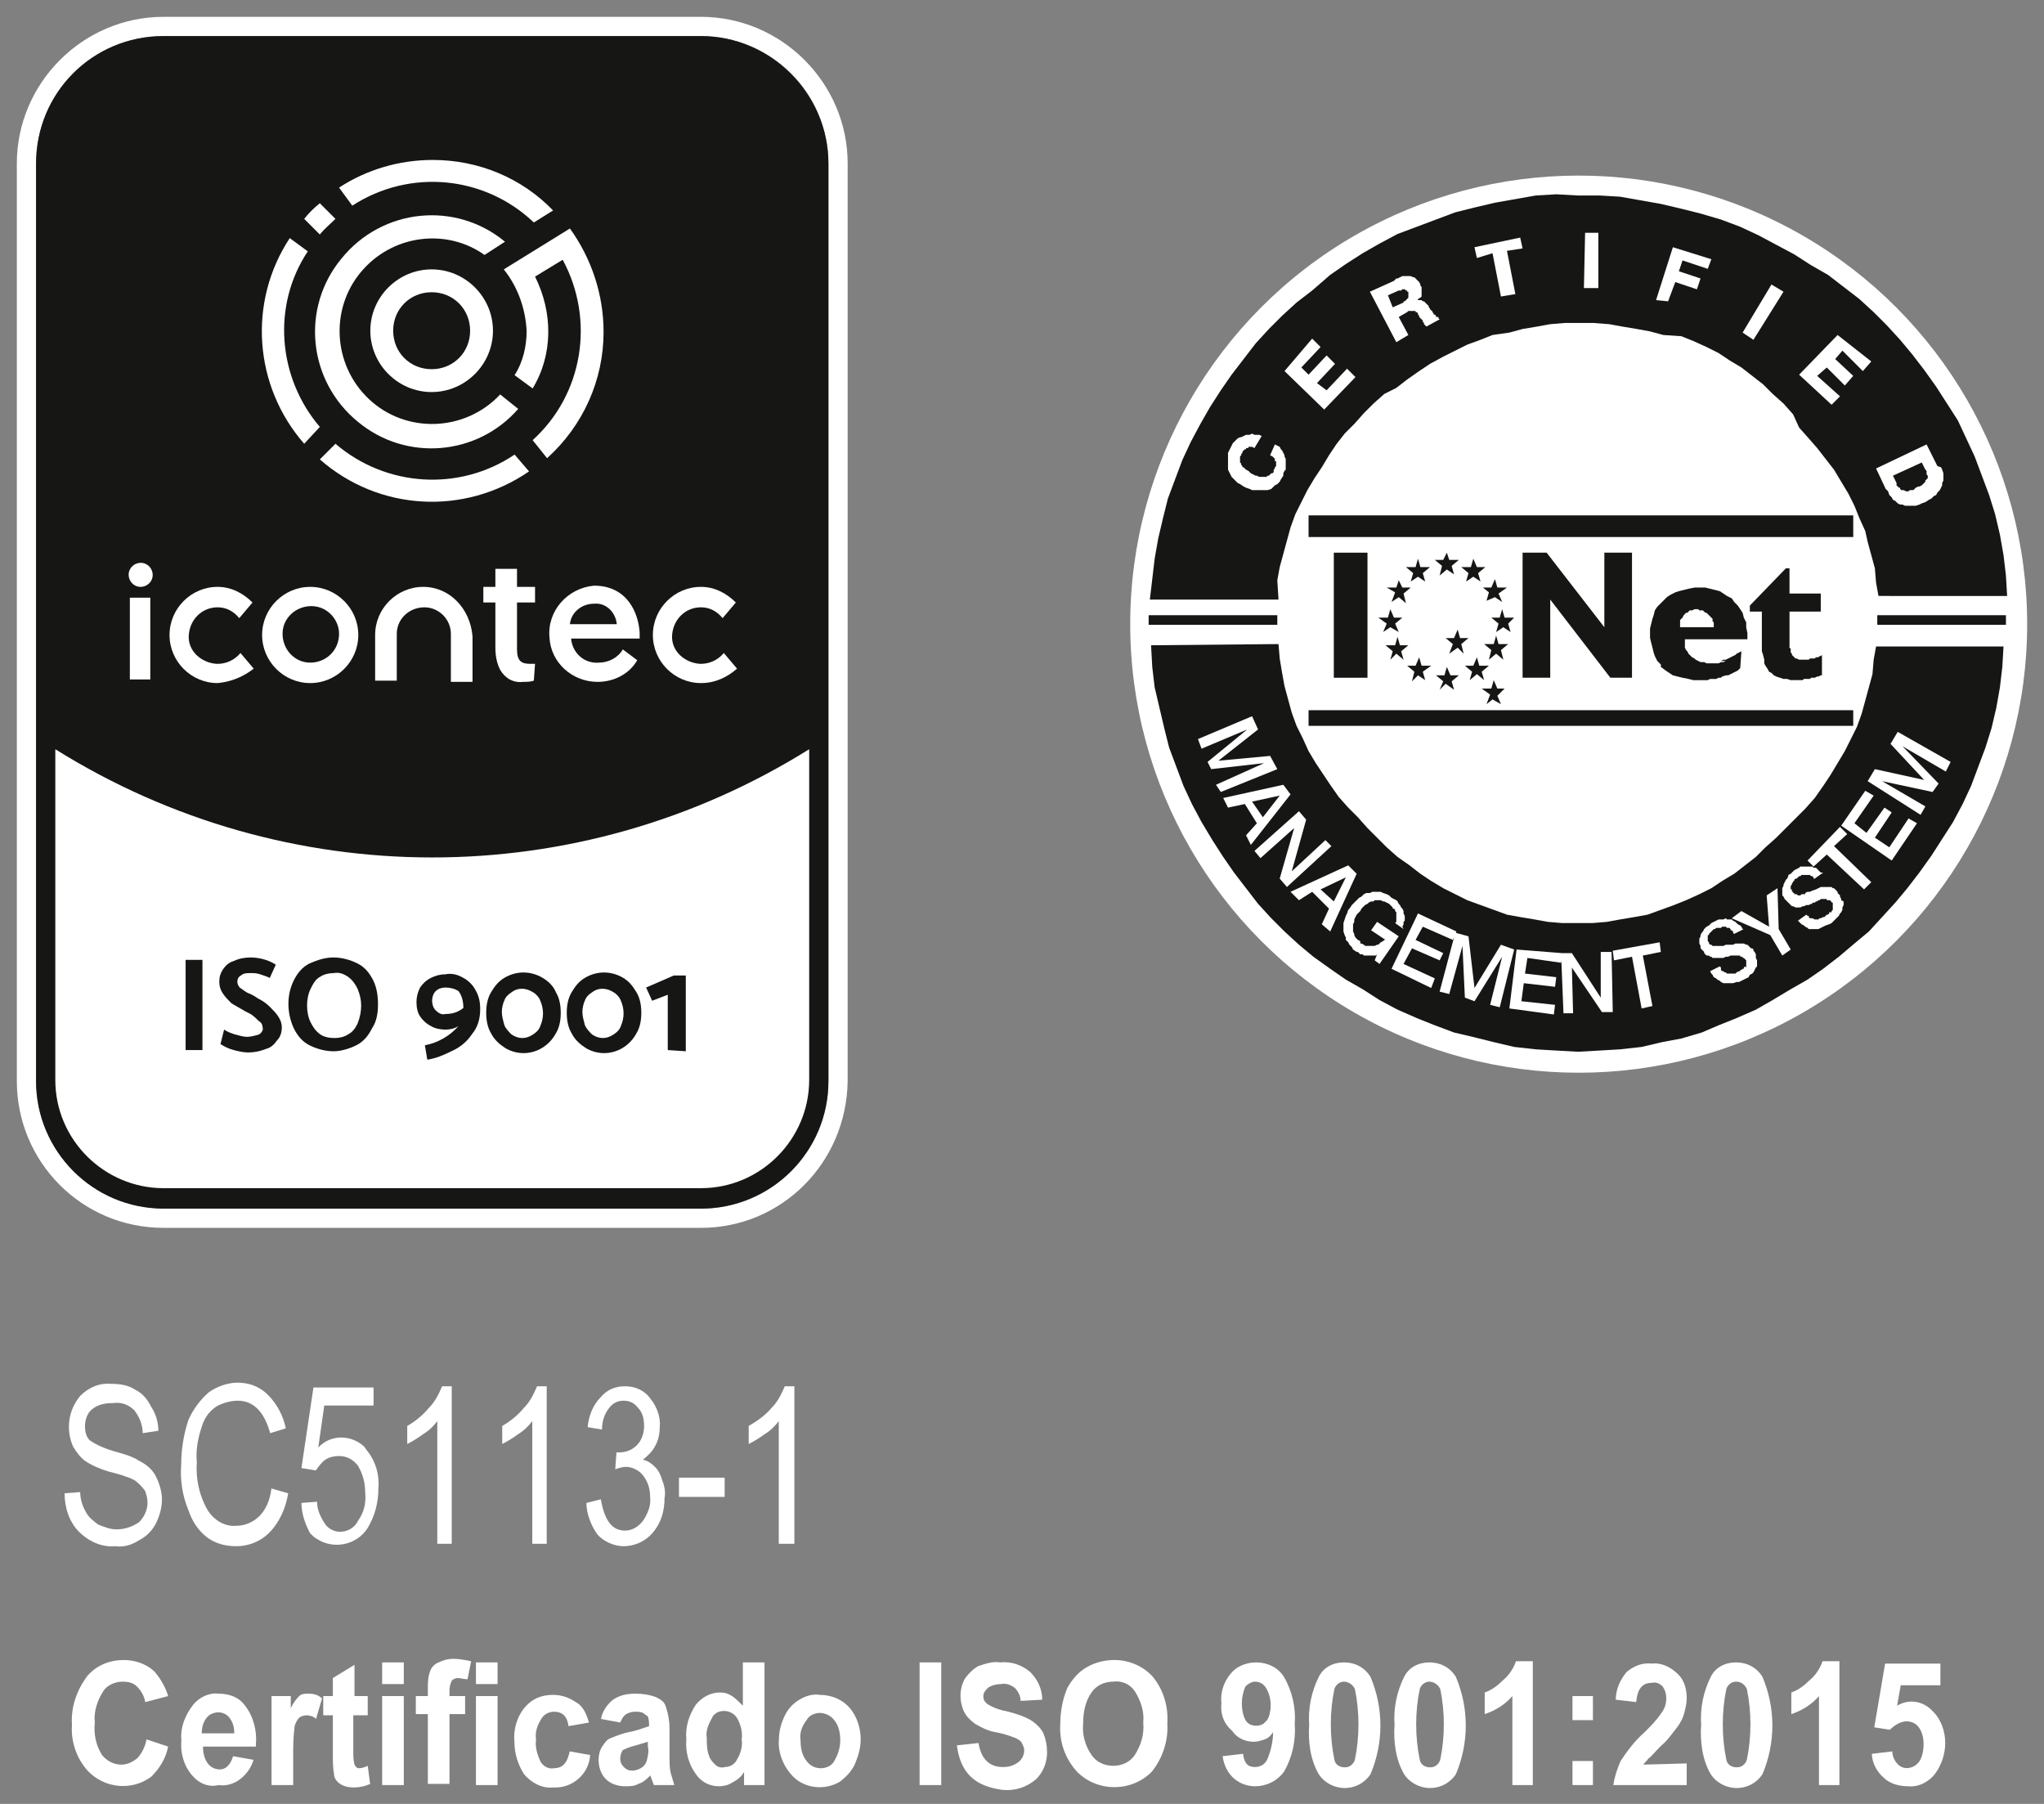
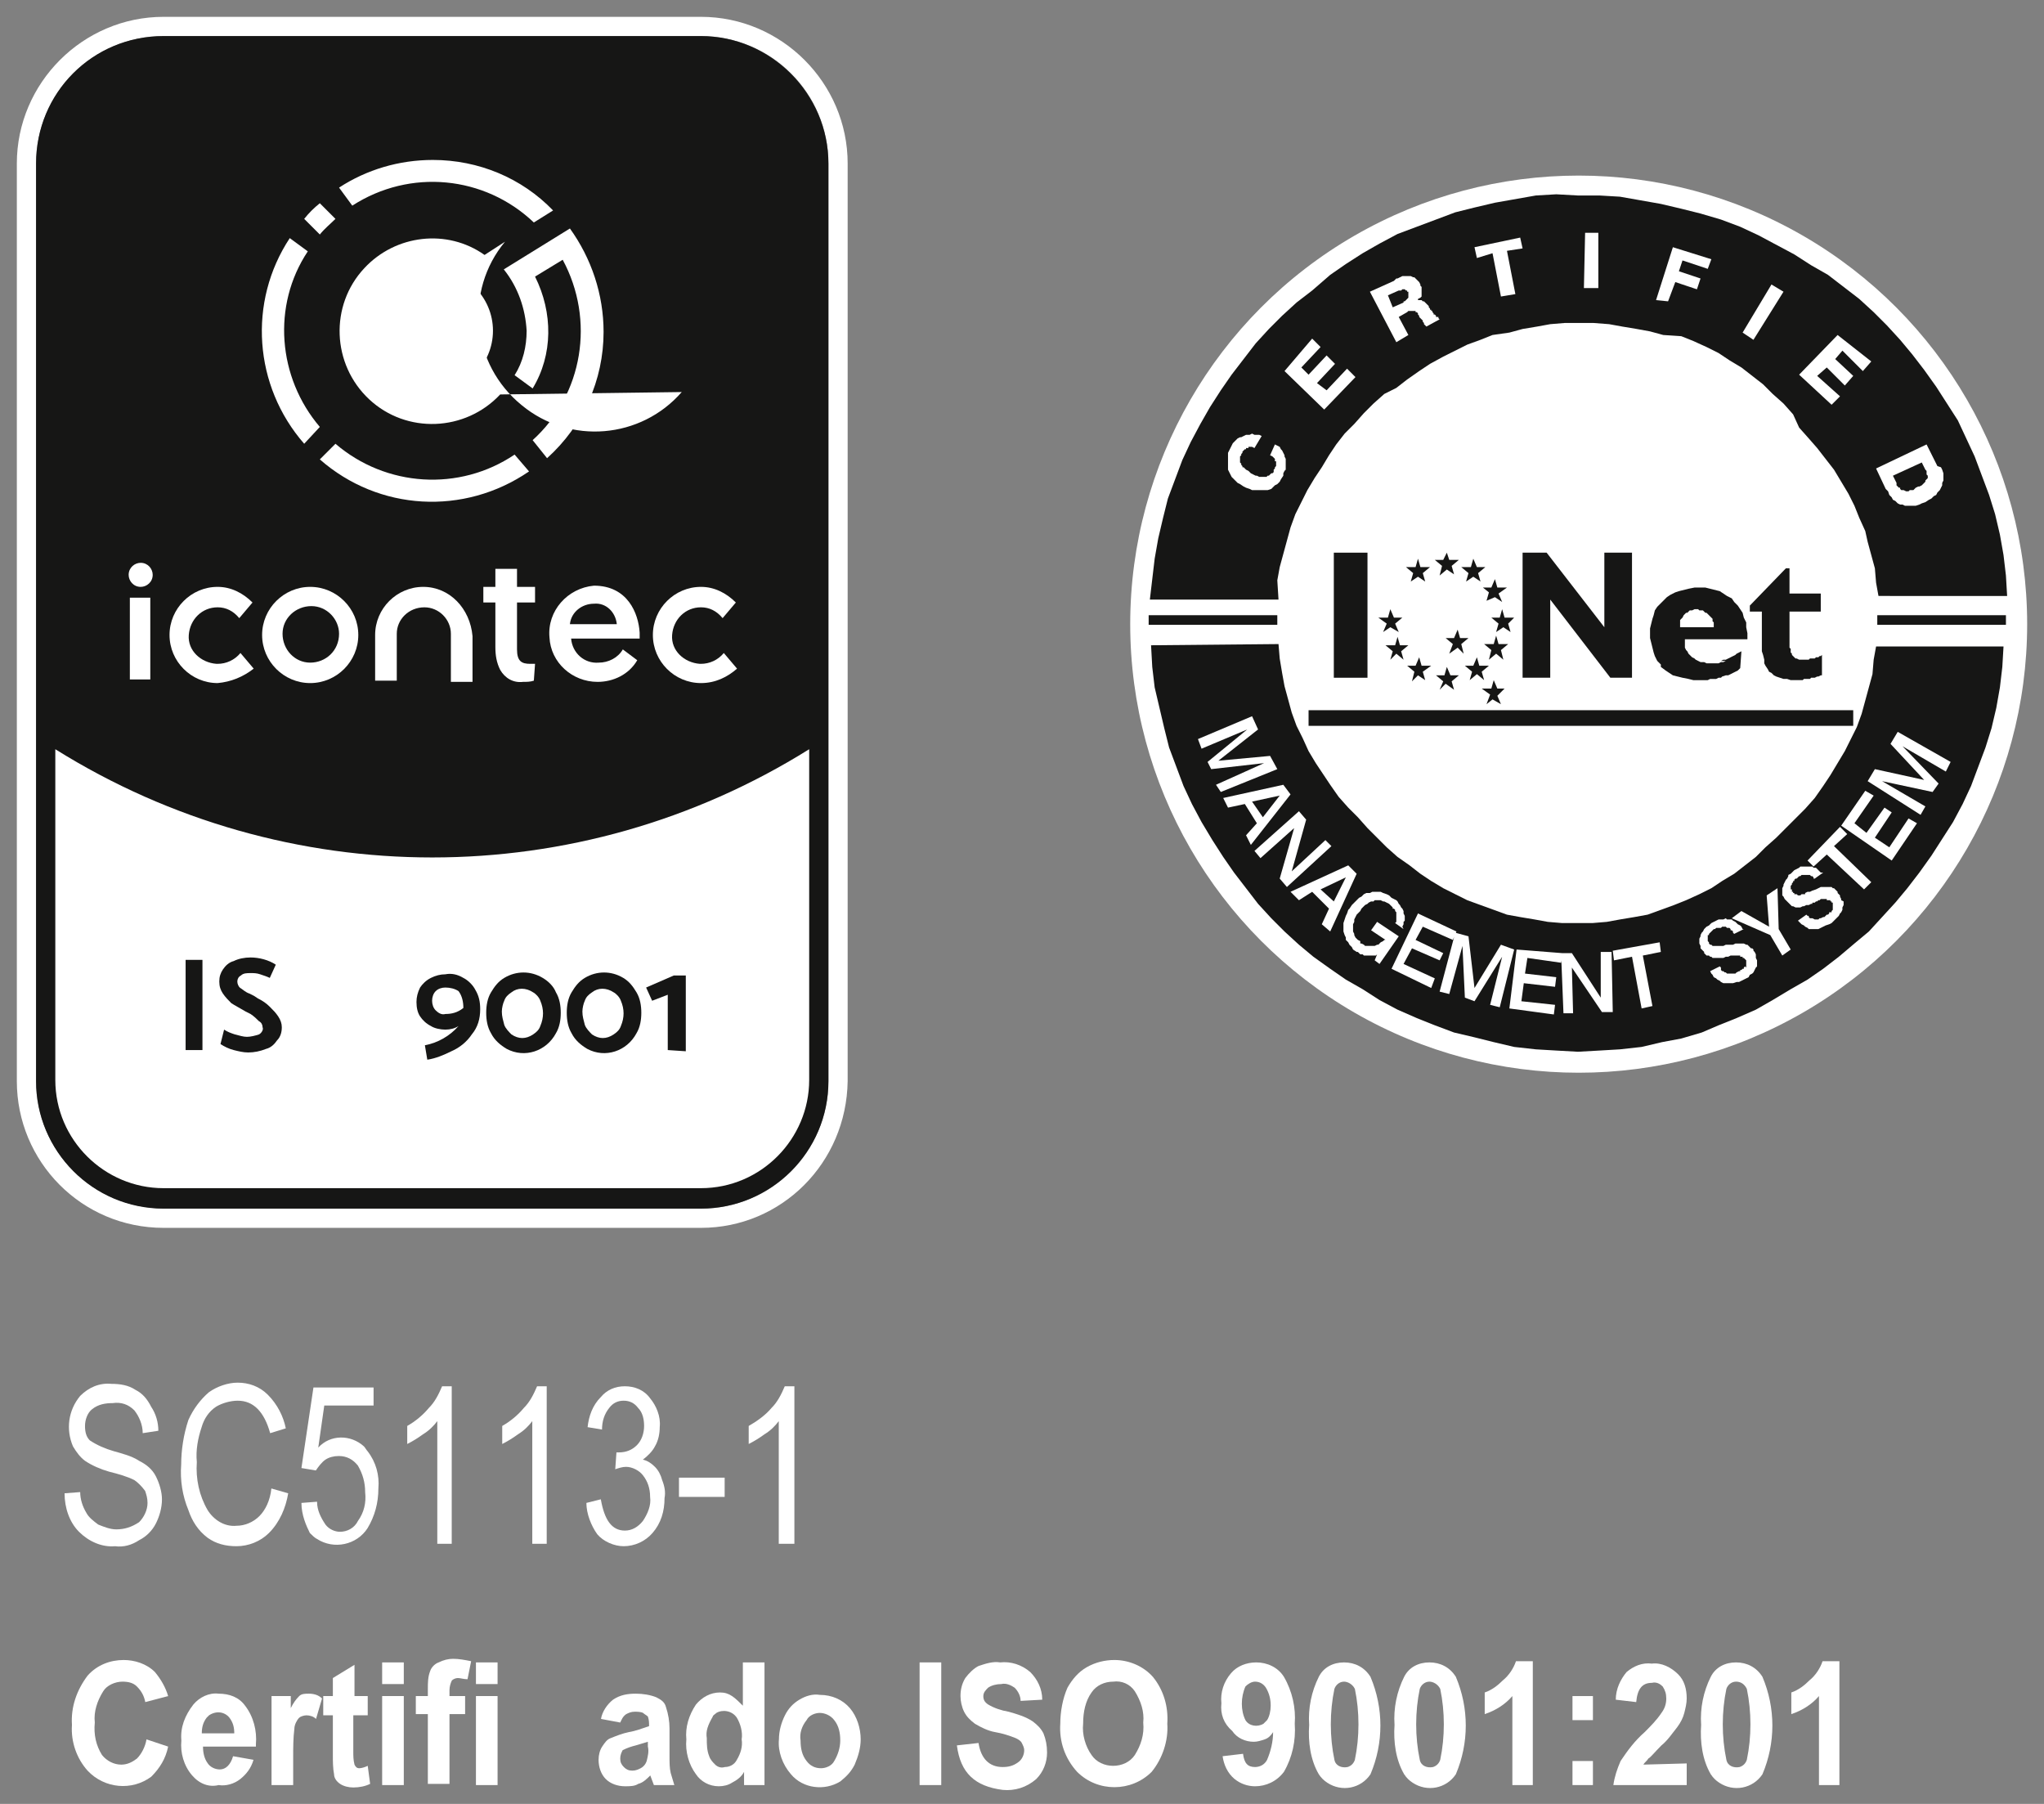
<svg xmlns="http://www.w3.org/2000/svg" id="Layer_1" x="0px" y="0px" viewBox="0 0 170 150" style="enable-background:new 0 0 170 150;" xml:space="preserve">
  <rect x="0" y="0" width="170" height="150" fill="#808080" stroke="none" />
  <style type="text/css">
	.st0{fill:#FFFFFF;}
	.st1{fill:#161615;}
</style>
  <g id="Group_289" transform="translate(-360.521 -342.694)">
    <g id="Group_305" transform="translate(360.521 342.694)">
      <circle id="Ellipse_55" class="st0" cx="131.3" cy="51.9" r="37.3" />
      <g id="Group_304">
        <g id="Group_300" transform="translate(94.134 14.856)">
          <g id="Group_299">
-             <rect id="Rectangle_173" x="14.7" y="28" class="st1" width="45.3" height="1.8" />
            <rect id="Rectangle_174" x="14.7" y="44.2" class="st1" width="45.3" height="1.3" />
            <path id="Path_532" class="st1" d="M52.4,36h-1v-0.5l3-3.1h0.3v2.1h2.6V36h-2.6v3l0.1,0.1v0.3l0.1,0.1v0.1l0.1,0.1l0.1,0.1       l0.1,0.1h0.1l0.2,0.1h0.8l0.1-0.1h0.4l0.1-0.1h0.2l0.1-0.1h0.1l0.1-0.1v1.7h-0.1l-0.2,0.1h-0.1l-0.2,0.1h-0.3l-0.1,0.1h-0.5       l-0.1,0.1h-1l-0.3-0.1h-0.3l-0.3-0.1l-0.3-0.1l-0.2-0.1l-0.2-0.2L53,41l-0.1-0.2l-0.2-0.3l-0.1-0.2v-0.3l-0.1-0.4l-0.1-0.3V36       L52.4,36z" />
            <path id="Path_533" class="st1" d="M45.6,37.3h2.8v-0.4l-0.1-0.1v-0.2l-0.1-0.1l-0.1-0.1L48,36.3l-0.1-0.1l-0.1-0.1h-0.1       L47.6,36l-0.1-0.1h-0.3l-0.1-0.1h-0.3l-0.2,0.1h-0.2L46.3,36l-0.1,0.1h-0.1L46,36.2l-0.1,0.1l-0.1,0.2l-0.1,0.1l-0.1,0.1v0.2       L45.6,37L45.6,37.3L45.6,37.3z M50.6,40.7l-0.2,0.2L50.2,41L50,41.1l-0.2,0.1l-0.2,0.1h-0.2l-0.3,0.1L49,41.5h-0.2l-0.2,0.1       h-0.5l-0.2,0.1h-1.2l-0.4-0.1l-0.5-0.1l-0.4-0.1l-0.4-0.1l-0.3-0.2l-0.3-0.2l-0.4-0.3L44,40.4l-0.3-0.3l-0.2-0.4l-0.1-0.3       l-0.1-0.4l-0.1-0.4l-0.1-0.4v-0.8l0.1-0.4l0.1-0.4l0.1-0.3l0.1-0.4l0.2-0.3l0.3-0.3l0.2-0.2l0.3-0.3l0.3-0.2l0.4-0.2l0.3-0.1       l0.4-0.1l0.4-0.1l0.5-0.1h0.9l0.4,0.1l0.4,0.1l0.4,0.1l0.3,0.2l0.3,0.2l0.4,0.2l0.2,0.3l0.3,0.3l0.2,0.3l0.2,0.3l0.1,0.4       l0.2,0.4v0.4l0.1,0.5v0.5h-5.2V39l0.1,0.2l0.1,0.1l0.1,0.2l0.1,0.1l0.2,0.2l0.2,0.1l0.1,0.1l0.2,0.1l0.2,0.1h0.3l0.2,0.1h1       l0.2-0.1h0.2l0.2-0.1H49l0.2-0.1h0.2l0.2-0.1l0.2-0.1l0.2-0.1l0.2-0.1l0.1-0.1l0.2-0.1l0.2-0.1L50.6,40.7z" />
            <path id="Path_534" class="st1" d="M34.8,35v6.5h-2.3V31.1h2l4.8,6.2v-6.2h2.3v10.4h-1.8L34.8,35z" />
            <rect id="Rectangle_175" x="16.8" y="31.1" class="st1" width="2.8" height="10.4" />
-             <path id="Path_535" class="st1" d="M21.6,35.2l0.3-0.8L21.2,34H22l0.2-0.6l0.3,0.6h0.7l-0.6,0.5l0.2,0.8l-0.6-0.5L21.6,35.2z" />
            <path id="Path_536" class="st1" d="M20.9,37.7l0.3-0.7l-0.7-0.5h0.8l0.2-0.7l0.3,0.7h0.7L21.9,37l0.3,0.7l-0.7-0.4L20.9,37.7z" />
            <path id="Path_537" class="st1" d="M21.5,40l0.2-0.7l-0.6-0.5h0.8l0.2-0.7l0.2,0.7H23l-0.6,0.5l0.2,0.7l-0.6-0.5L21.5,40z" />
            <path id="Path_538" class="st1" d="M23.3,41.8l0.2-0.8l-0.6-0.5h0.7l0.3-0.7l0.2,0.7h0.8L24.2,41l0.2,0.7l-0.6-0.4L23.3,41.8z" />
            <path id="Path_539" class="st1" d="M25.6,42.5l0.3-0.7l-0.6-0.5H26l0.2-0.7l0.3,0.7h0.7l-0.6,0.5l0.2,0.7L26.1,42L25.6,42.5z" />
            <path id="Path_540" class="st1" d="M28.1,41.7l0.2-0.7l-0.6-0.5h0.7l0.3-0.7l0.2,0.7h0.8L29.1,41l0.2,0.7l-0.6-0.5L28.1,41.7z" />
            <path id="Path_541" class="st1" d="M29.7,40l0.2-0.8l-0.6-0.5h0.8l0.2-0.7l0.2,0.7h0.8l-0.6,0.5l0.2,0.8l-0.6-0.5L29.7,40z" />
            <path id="Path_542" class="st1" d="M30.3,37.7l0.2-0.7l-0.6-0.5h0.7l0.2-0.7l0.2,0.7h0.8L31.3,37l0.2,0.7l-0.6-0.4L30.3,37.7z" />
            <path id="Path_543" class="st1" d="M29.5,35.1l0.2-0.7L29.2,34h0.7l0.3-0.7l0.2,0.7h0.8l-0.7,0.5l0.3,0.7l-0.6-0.4L29.5,35.1z" />
            <path id="Path_544" class="st1" d="M27.8,33.5l0.2-0.7l-0.6-0.5h0.8l0.2-0.7l0.3,0.7h0.7l-0.6,0.5l0.2,0.7l-0.6-0.4L27.8,33.5z       " />
            <path id="Path_545" class="st1" d="M25.6,33l0.2-0.8l-0.6-0.5h0.7l0.3-0.6l0.2,0.6h0.8l-0.6,0.5l0.2,0.7l-0.6-0.4L25.6,33z" />
            <path id="Path_546" class="st1" d="M23.2,33.5l0.2-0.7l-0.6-0.5h0.8l0.2-0.7l0.2,0.7h0.8l-0.6,0.5l0.2,0.7l-0.6-0.4L23.2,33.5z       " />
            <path id="Path_547" class="st1" d="M26.4,39.5l0.3-0.8l-0.6-0.5h0.7l0.3-0.7l0.2,0.7H28l-0.6,0.5l0.2,0.8L27.1,39L26.4,39.5z" />
            <path id="Path_548" class="st1" d="M29.5,43.7l0.3-0.8l-0.7-0.5h0.8l0.2-0.7l0.3,0.7H31L30.4,43l0.3,0.7L30,43.3L29.5,43.7z" />
            <path id="Path_549" class="st1" d="M37.1,1.4h1.8l1.7,0.1l1.7,0.3L44,2.1l1.7,0.4l1.6,0.4L49,3.4L50.6,4l1.5,0.7l1.5,0.8       l1.5,0.8l1.4,0.9L57.9,8l1.3,1l1.3,1l1.2,1.1l1.1,1.1l1.1,1.2l1,1.2l1,1.3l1,1.4l0.9,1.4l0.9,1.4l0.7,1.5l0.7,1.5l0.6,1.6       l0.6,1.6l0.5,1.6l0.4,1.7l0.3,1.7l0.2,1.7l0.1,1.7H62.1l-0.2-1.1l-0.1-1.2l-0.3-1.1l-0.3-1.1L61,29.3l-0.5-1.1l-0.4-1l-0.5-1       l-0.6-1l-0.6-1l-0.7-0.9l-0.7-0.9l-0.7-0.8l-0.8-0.9L55,19.6l-0.8-0.9l-0.9-0.8l-0.8-0.8l-0.9-0.7l-0.9-0.7l-1-0.6l-0.9-0.6       l-1-0.5l-1.1-0.5l-1-0.4L44.2,13l-1.1-0.3L42,12.5l-1.2-0.2l-1.1-0.2L38.4,12h-2.4l-1.2,0.1l-1.1,0.2l-1.2,0.2l-1.1,0.3L30,13       l-1,0.4l-1.1,0.4l-1,0.5l-1,0.5l-1.1,0.6l-0.9,0.6l-1,0.7l-0.9,0.7L21,17.9l-0.9,0.8l-0.8,0.8l-0.8,0.9l-0.8,0.8L17,22.1       L16.4,23l-0.6,1l-0.6,0.9l-0.6,1l-0.5,1l-0.5,1l-0.4,1.1l-0.3,1.1l-0.3,1.1l-0.3,1.1l-0.2,1.1L12.2,35H1.5l0.2-1.7l0.2-1.7       l0.3-1.7l0.4-1.7L3,26.6L3.6,25l0.6-1.6l0.7-1.5l0.8-1.5l0.8-1.4l0.9-1.4l0.9-1.3l1-1.3l1-1.3l1.1-1.2l1.1-1.1l1.2-1.1l1.3-1       L16.5,8l1.3-0.9l1.4-0.9l1.4-0.8l1.5-0.8L23.7,4l1.6-0.6l1.6-0.6l1.6-0.4l1.7-0.4l1.7-0.3l1.7-0.3l1.7-0.1L37.1,1.4z" />
            <path id="Path_550" class="st1" d="M12.2,38.7l0.1,1.2l0.2,1.2l0.2,1.1l0.3,1.1l0.3,1.1l0.4,1.1l0.5,1l0.5,1.1l0.6,1l0.6,0.9       l0.6,0.9l0.7,1l0.8,0.9l0.8,0.8l0.8,0.9l0.8,0.8l0.8,0.8l0.9,0.8l1,0.7l0.9,0.7l0.9,0.6l1,0.6l1,0.5l1,0.5l1.1,0.4l1.1,0.4       l1.1,0.4l1.1,0.2l1.2,0.2l1.1,0.2l1.2,0.1h2.5l1.2-0.1l1.1-0.2l1.2-0.2l1.1-0.2l1.1-0.4l1.1-0.4l1-0.4l1.1-0.5l1-0.5l0.9-0.6       l1-0.6l0.9-0.7l0.9-0.7l0.8-0.8l0.9-0.8l0.8-0.8l0.8-0.8l0.8-0.8l0.8-0.9l0.7-1l0.6-0.9l0.6-1l0.6-1l0.5-1l0.5-1l0.4-1.1       l0.3-1.1l0.3-1.1l0.3-1.1l0.1-1.2l0.2-1.1h10.6l-0.1,1.7l-0.2,1.7l-0.3,1.7l-0.4,1.7l-0.5,1.6l-0.6,1.6l-0.6,1.6l-0.7,1.5       l-0.8,1.5l-0.9,1.4l-0.9,1.4l-1,1.4l-1,1.3l-1,1.2l-1.1,1.2l-1.1,1.2l-1.2,1l-1.3,1.1l-1.3,1l-1.3,0.9l-1.4,0.8l-1.5,0.9       l-1.4,0.8l-1.6,0.7l-1.5,0.6L47.4,71l-1.7,0.5l-1.6,0.3l-1.7,0.4l-1.8,0.2l-1.7,0.1l-1.8,0.1l-1.8-0.1l-1.7-0.1l-1.8-0.2       l-1.7-0.4l-1.6-0.4L26.8,71l-1.6-0.6l-1.5-0.6l-1.6-0.7l-1.5-0.8l-1.4-0.9l-1.4-0.8l-1.3-0.9l-1.4-1l-1.2-1l-1.2-1.1l-1.1-1.1       l-1.1-1.2l-1-1.3l-1-1.3l-0.9-1.3l-0.9-1.4l-0.9-1.5l-0.8-1.5l-0.7-1.5l-0.6-1.6l-0.6-1.6l-0.4-1.6l-0.4-1.7l-0.4-1.7l-0.2-1.7       l-0.1-1.8L12.2,38.7z" />
            <rect id="Rectangle_176" x="1.4" y="36.3" class="st1" width="10.7" height="0.8" />
            <rect id="Rectangle_177" x="62" y="36.3" class="st1" width="10.7" height="0.8" />
          </g>
          <path id="Path_551" class="st0" d="M11.9,22.1l0.2,0.1l0.2,0.1l0.1,0.2l0.1,0.1l0.1,0.2l0.1,0.2v0.1l0.1,0.2v0.9l-0.1,0.1      l-0.1,0.2v0.2L12.4,25l-0.1,0.2l-0.2,0.2l-0.2,0.1l-0.2,0.2l-0.1,0.1l-0.3,0.1h-0.2L11,25.9H10l-0.2-0.1l-0.3-0.1l-0.2-0.1      l-0.3-0.2l-0.2-0.1l-0.2-0.2L8.5,25l-0.2-0.2l-0.1-0.2l-0.1-0.2L8,24.2L8,23.9v-0.9L8,22.8l0.1-0.2l0.1-0.2l0.1-0.2L8.4,22      l0.2-0.2l0.1-0.1l0.1-0.1L9,21.5h0.1l0.2-0.1l0.2-0.1h0.3l0.2-0.1l0.2,0.1h0.4l0.2,0.1l-0.6,1L10,22.3H9.7v0.1H9.5v0.1H9.4      l-0.1,0.1l-0.1,0.1v0.1l-0.1,0.1V23L9,23.1v0.5l0.1,0.1v0.1l0.1,0.1v0.1L9.3,24l0.1,0.1l0.1,0.1l0.2,0.1l0.1,0.1l0.1,0.1      l0.2,0.1l0.2,0.1h0.1l0.2,0.1h0.6l0.1-0.1h0.1l0.1-0.1l0.1-0.1h0.1l0.1-0.1v-0.2l0.1-0.1V24l0.1-0.1v-0.4h-0.1v-0.2l-0.1-0.1      l-0.1-0.1L11.5,23L11.9,22.1z M18.6,16.5l-0.7-0.7l-1.7,1.8L15.4,17l1.5-1.6l-0.7-0.7l-1.5,1.6l-0.6-0.6l1.6-1.7l-0.7-0.7      L12.7,16l3.3,3.2L18.6,16.5z M21.3,9.7l0.9-0.4V9.3h0.2l0.1-0.1h0.2l0.1,0.1h0.1v0.1h0.1v0.1L23,9.5v0.4L22.9,10l-0.1,0.1      l-0.1,0.1h-0.1v0.1l-0.9,0.4L21.3,9.7z M23,13l-0.8-1.5l0.7-0.4l0.1-0.1h0.6v0.1h0.1l0.1,0.1v0.1l0.1,0.1v0.1l0.1,0.1l0.1,0.1      l0.1,0.1v0.1l0.1,0.1v0.1l0.1,0.1l0.1,0.1l1.1-0.6l-0.1-0.1v-0.1h-0.2v-0.1l-0.1-0.1h-0.1v-0.1L25,11.1V11h-0.1v-0.1h-0.1v-0.1      l-0.1-0.1v-0.1l-0.1-0.1l-0.1-0.1l-0.1-0.1l-0.1-0.1h-0.1l-0.1-0.1h-0.3V10L24,9.9l0.1-0.1V9L24,8.9V8.8l-0.1-0.2l-0.1-0.1      l-0.1-0.1l-0.1-0.1l-0.1-0.1h-0.1l-0.2-0.1h-0.7l-0.2,0.1l-0.2,0.1H22l-0.2,0.2l-2,0.9l2.2,4.2L23,13z M31.9,9.6L31.2,6l1.3-0.2      l-0.2-0.9l-3.8,0.8l0.2,0.9L30,6.2l0.7,3.6L31.9,9.6z M38.8,9.2V4.5h-1.1l-0.1,4.6H38.8z M44.6,10.2l0.6-1.6L47,9.2l0.3-0.9      l-1.8-0.6l0.3-0.9l2.1,0.7l0.3-0.8l-3.2-1l-1.4,4.4L44.6,10.2z M51.7,13.4l2.5-4l-1-0.6l-2.4,4L51.7,13.4z M58.2,18.8l0.7-0.7      L57,16.4l0.8-0.7l1.5,1.5l0.7-0.8l-1.5-1.4l0.6-0.7l1.7,1.7l0.7-0.8L58.7,13l-3.2,3.3L58.2,18.8z M65.7,23.6l0.3,0.6l0.1,0.1      v0.3l0.1,0.1v0.2l-0.1,0.1V25L66,25.1v0.1l-0.1,0.1l-0.1,0.1l-0.1,0.1l-0.2,0.1h-0.1l-0.2,0.1l-0.1,0.1L65,25.9h-0.3L64.6,26      h-0.2l-0.2-0.1H64l-0.1-0.1v-0.1h-0.1l-0.1-0.1l-0.1-0.1v-0.2l-0.3-0.6L65.7,23.6z M62.7,25.8l0.2,0.2l0.1,0.3l0.2,0.2l0.1,0.2      l0.2,0.1l0.2,0.2l0.2,0.1h0.2l0.2,0.1h0.9l0.3-0.1l0.2-0.1l0.3-0.1l0.3-0.2l0.2-0.1l0.2-0.2l0.2-0.1l0.1-0.2l0.2-0.2l0.1-0.2      l0.1-0.2v-0.2l0.1-0.2v-0.6l-0.1-0.3l-0.1-0.2L67,23.9l-0.9-1.8l-4.2,2L62.7,25.8z M5.5,46.6l0.3,0.8l3.8-1.6l-3.3,2.7l0.3,0.6      l4.4-0.5L7,50.4L7.4,51l4.7-1.9L11.5,48l-4.3,0.4l3.3-2.6l-0.5-1.1L5.5,46.6z M10.9,53.1L10,51.8l2.3-0.5L10.9,53.1z M7.6,51.5      L8,52.3L9.4,52l1,1.6l-0.9,1l0.4,0.8l3.3-4.2l-0.6-0.8L7.6,51.5z M10.2,55.9l0.5,0.6l2.8-2.5l-1.2,4.2l0.6,0.7l3.7-3.4L16.1,55      l-2.8,2.6l1.2-4.3l-0.6-0.7L10.2,55.9z M16.8,60.1l-1.1-1l2.1-1L16.8,60.1z M13.2,59.3l0.7,0.7l1.1-0.7l1.4,1.4L15.8,62l0.7,0.6      l2.2-4.8L18,57.1L13.2,59.3z M22.5,62.2l0.1-0.2v-0.2l0.1-0.1v-0.4l-0.1-0.2v-0.2l-0.1-0.2l-0.1-0.1l-0.1-0.2l-0.1-0.1l-0.1-0.2      L22,60l-0.2-0.1l-0.2-0.1l-0.2-0.2l-0.2-0.1l-0.3-0.1l-0.2-0.1H20l-0.2,0.1h-0.3l-0.2,0.1l-0.2,0.2l-0.2,0.1L18.7,60l-0.2,0.2      l-0.2,0.2l-0.2,0.3L18,60.8l-0.1,0.3l-0.1,0.2l-0.1,0.3l-0.1,0.3v0.7l0.1,0.3l0.1,0.2v0.2l0.2,0.2l0.1,0.2l0.2,0.2l0.1,0.2      l0.3,0.2h0.1l0.1,0.1l0.1,0.1h0.2l0.1,0.1h1l0.1-0.1L20.2,65l0.4,0.3l1.6-2.3l-1.8-1.2l-0.5,0.7l1.2,0.8L21,63.3l-0.1,0.1      l-0.2,0.1l-0.1,0.1l-0.1,0.1h-0.1l-0.2,0.1h-0.8l-0.1-0.1l-0.2-0.1h-0.1L19,63.4l-0.2-0.1l-0.1-0.1l-0.1-0.1l-0.1-0.2v-0.1      l-0.1-0.2V62l0.1-0.2v-0.2l0.1-0.2l0.1-0.2l0.2-0.2l0.1-0.1l0.1-0.2l0.2-0.2l0.1-0.1l0.2-0.1l0.1-0.1l0.2-0.1h0.2l0.1-0.1h0.5      l0.2,0.1h0.1l0.2,0.1l0.2,0.1l0.1,0.1l0.1,0.1l0.1,0.1v0.1h0.1l0.1,0.1v0.1l0.1,0.1v0.8l-0.1,0.1l0.7,0.5L22.5,62.2z M21.6,65.7      l3.3,1.6l0.3-0.8l-2.6-1.2l0.7-1.3l2.3,1l0.3-0.6l-2.3-1.1l0.6-1.1l2.5,1.1l0.3-0.7l-3.2-1.5L21.6,65.7z M25.6,67.6l0.8,0.2      l1.1-4l0.2,4.3l0.8,0.3l2.3-3.7l-1,4l0.8,0.2l1.2-4.8l-1.1-0.4l-2.2,3.6L28,63l-1.1-0.3L25.6,67.6z M31.4,69l3.7,0.5l0.1-0.8      l-2.8-0.3l0.2-1.5l2.6,0.3l0.1-0.8l-2.6-0.3l0.2-1.3l2.8,0.4l0.1-0.8L32,64.1L31.4,69z M35.9,69.4h0.8l-0.1-3.8l2.5,3.7h0.9      l-0.1-5H39v3.8l-2.4-3.7h-0.9L35.9,69.4z M40.1,65l1.5-0.3l0.8,4.3l0.9-0.2l-0.8-4.2l1.5-0.3l-0.1-0.8L40,64.2L40.1,65z       M50.8,62.4l-0.1-0.2l-0.1-0.1L50.4,62l-0.1-0.1l-0.1-0.1L50,61.7l-0.1-0.1h-0.4l-0.1-0.1l-0.2,0.1h-0.4l-0.2,0.1l-0.2,0.1      l-0.2,0.1L48.1,62L48,62.1l-0.2,0.1l-0.1,0.1l-0.1,0.1l-0.1,0.2l-0.1,0.1l-0.1,0.2v0.1l-0.1,0.2v0.4l0.1,0.2v0.2l0.1,0.1      l0.1,0.1l0.1,0.1v0.1l0.1,0.1l0.1,0.1H48l0.1,0.1h0.1l0.1,0.1h0.9l0.2-0.1h0.2l0.2-0.1h0.8v0.1h0.2v0.1h0.1l0.1,0.1l0.1,0.1v0.6      L51,65.5l-0.1,0.1v0.1h-0.1l-0.1,0.1h-0.1v0.1h-0.1L50.3,66l-0.1,0.1h-0.7L49.4,66h-0.1l-0.1-0.1h-0.1l-0.1-0.1L49,65.7v-0.1      l-0.1-0.1l-0.8,0.4l0.1,0.2l0.1,0.1l0.1,0.2l0.2,0.1l0.1,0.1l0.2,0.1l0.1,0.1l0.2,0.1H50l0.3-0.1h0.2l0.2-0.1l0.2-0.1l0.2-0.1      l0.2-0.1l0.1-0.2l0.2-0.1l0.1-0.1l0.1-0.2l0.1-0.2l0.1-0.1v-0.3L52,65l-0.1-0.2v-0.3l-0.1-0.2l-0.1-0.1v-0.1l-0.1-0.1L51.5,64      l-0.1-0.1l-0.1-0.1l-0.1-0.1h-0.1l-0.2-0.1h-0.7l-0.2,0.1h-0.6l-0.2,0.1h-0.9l-0.1-0.1h-0.1l-0.1-0.1v-0.1l-0.1-0.1v-0.5h0.1      v-0.1l0.1-0.1l0.1-0.1l0.1-0.1l0.1-0.1h0.1l0.1-0.1H49l0.1-0.1h0.3l0.1,0.1h0.2l0.1,0.1v0.1h0.1l0.1,0.1v0.1l0.1,0.1l0.8-0.4      L50.8,62.4z M53.1,62.9l1,1.7l0.7-0.5l-1-1.7L53.7,59l-0.9,0.6l0.2,2.6l-2.3-1.3l-0.8,0.6L53.1,62.9z M57.3,57.7l-0.2-0.2      L57,57.4l-0.1-0.1h-0.2l-0.1-0.1h-1l-0.1,0.1l-0.2,0.1l-0.2,0.1L55,57.6l-0.2,0.2l-0.2,0.1L54.6,58l-0.1,0.2l-0.1,0.1l-0.1,0.2      l-0.1,0.2v0.1L54.1,59v0.6l0.1,0.1l0.1,0.2l0.1,0.1l0.1,0.1l0.1,0.1l0.1,0.1l0.1,0.1l0.1,0.1H55l0.2,0.1h0.4l0.2-0.1h0.1      l0.2-0.1h0.2l0.2-0.1h0.1v-0.1h0.2l0.1-0.1H57l0.1-0.1h0.1l0.1-0.1h0.5v0.1H58V60h0.1v0.1h0.1v0.1h0.1v0.6l-0.1,0.1v0.1h-0.1      L58,61v0.1l-0.1,0.1h-0.1l-0.1,0.1l-0.1,0.1h-0.1l-0.2,0.1h-0.1l-0.1,0.1h-0.3l-0.2-0.1h-0.2l-0.1-0.1v-0.1h-0.1l-0.1-0.1      l-0.7,0.5l0.1,0.1l0.2,0.2l0.2,0.1l0.1,0.1l0.2,0.1l0.1,0.1h0.8l0.2-0.1l0.2-0.1l0.2-0.1L58,62l0.2-0.1l0.2-0.2l0.1-0.1l0.2-0.2      l0.1-0.1l0.1-0.2l0.1-0.1l0.1-0.2v-0.2l0.1-0.2v-0.3L59,60v-0.1l-0.1-0.2v-0.1l-0.2-0.2v-0.1l-0.1-0.1l-0.1-0.1L58.4,59h-0.1      l-0.1-0.1h-0.9L57.1,59l-0.2,0.1l-0.3,0.1l-0.2,0.1h-0.2l-0.2,0.1L56,59.5h-0.3l-0.1,0.1h-0.2l-0.1-0.1h-0.2v-0.1H55v-0.1h-0.1      v-0.2h-0.1v-0.3l0.1-0.1v-0.1l0.1-0.1v-0.1h0.1v-0.1l0.1-0.1h0.1l0.1-0.1l0.1-0.1h0.1l0.1-0.1h0.7l0.1,0.1h0.1l0.1,0.1v0.1h0.1      l0.7-0.5L57.3,57.7z M56.7,57.2l1.1-1l3.1,2.9l0.6-0.6l-3.1-3l1.1-1l-0.6-0.6l-2.7,2.8L56.7,57.2z M63.2,56.7l2.1-3.1l-0.7-0.4      L63,55.6l-1.2-0.8l1.4-2.1l-0.6-0.4l-1.5,2.1l-1-0.8l1.6-2.3L61,50.9l-2,2.9L63.2,56.7z M65.6,52.9l0.4-0.7l-3.6-2.1l4.2,0.9      l0.5-0.7l-3-3.1l3.6,2.1l0.4-0.8l-4.4-2.5l-0.6,1l2.8,3l-4.1-0.9l-0.6,1L65.6,52.9z" />
        </g>
        <g id="Group_303">
          <path id="Path_552" class="st0" d="M58.3,1.4H13.6C6.9,1.4,1.4,6.9,1.4,13.6v76.3c0,6.7,5.4,12.2,12.2,12.2h44.7      c6.7,0,12.1-5.4,12.2-12.2V13.6C70.5,6.9,65,1.4,58.3,1.4z M68.9,89.9c0,5.8-4.7,10.6-10.6,10.6c0,0,0,0,0,0H13.6      C7.7,100.4,3,95.7,3,89.9c0,0,0,0,0,0V13.6C3,7.8,7.7,3,13.6,3c0,0,0,0,0,0h44.7c5.8,0,10.6,4.7,10.6,10.6V89.9z" />
          <path id="Path_553" class="st1" d="M58.3,3H13.6C7.7,3,3,7.7,3,13.6c0,0,0,0,0,0v76.3c0,5.8,4.7,10.6,10.6,10.6c0,0,0,0,0,0      h44.7c5.8,0,10.6-4.7,10.6-10.6c0,0,0,0,0,0V13.6C68.9,7.8,64.1,3,58.3,3z" />
          <path id="Path_554" class="st0" d="M67.3,62.3v27.5c0,4.9-4,9-9,9H13.6c-4.9,0-9-4-9-9V62.3C23.8,74.3,48.1,74.3,67.3,62.3" />
          <g id="Group_301" transform="translate(14.038 78.216)">
            <rect id="Rectangle_178" x="1.4" y="1.6" class="st1" width="1.4" height="7.5" />
            <path id="Path_555" class="st1" d="M4.3,8.6l0.3-1.2c0.3,0.2,0.6,0.3,0.9,0.4C5.9,7.9,6.2,8,6.5,8c0.3,0,0.7-0.1,1-0.2       c0.2-0.1,0.4-0.4,0.3-0.6c0-0.2-0.1-0.4-0.3-0.5C7.3,6.5,7.1,6.3,6.8,6.1L6.4,5.9C5.9,5.6,5.5,5.4,5.2,5.2C5,5,4.7,4.7,4.5,4.4       c-0.2-0.3-0.3-0.6-0.3-1c0-0.4,0.1-0.7,0.3-1C4.7,2.1,5,1.8,5.4,1.7c0.4-0.2,0.9-0.3,1.4-0.3c0.7,0,1.5,0.2,2.1,0.6L8.4,3.1       C8.2,3,7.9,2.9,7.6,2.8C7.3,2.7,7.1,2.7,6.8,2.7C6.5,2.7,6.2,2.7,6,2.9C5.8,3,5.7,3.2,5.7,3.4c0,0.2,0.1,0.4,0.2,0.5       c0.3,0.2,0.5,0.4,0.8,0.5l0.4,0.2l0.3,0.2c0.4,0.2,0.7,0.4,1,0.7C8.7,5.8,8.9,6,9.1,6.3c0.2,0.3,0.3,0.6,0.3,0.9       C9.4,7.6,9.3,8,9,8.3C8.8,8.6,8.5,8.9,8.1,9c-0.5,0.2-1,0.3-1.5,0.3c-0.4,0-0.8-0.1-1.2-0.2C5,9,4.6,8.8,4.3,8.6" />
-             <path id="Path_556" class="st1" d="M13.7,1.4c0.7,0,1.4,0.2,2,0.5c0.6,0.3,1,0.8,1.3,1.4c0.3,0.6,0.4,1.3,0.4,2       c0,0.7-0.1,1.4-0.5,2c-0.3,0.6-0.7,1.1-1.3,1.4c-0.6,0.3-1.3,0.5-1.9,0.5c-0.7,0-1.4-0.2-2-0.5c-0.6-0.3-1-0.8-1.3-1.4       c-0.6-1.3-0.6-2.8,0-4c0.3-0.6,0.7-1.1,1.3-1.4C12.4,1.6,13,1.4,13.7,1.4 M11.5,5.4c0,0.5,0.1,1,0.3,1.4c0.2,0.4,0.4,0.7,0.8,1       c0.3,0.2,0.7,0.3,1.2,0.3c0.4,0,0.8-0.1,1.1-0.3c0.4-0.2,0.6-0.5,0.8-0.9c0.2-0.5,0.3-1,0.3-1.5c0-0.5-0.1-0.9-0.3-1.4       c-0.2-0.4-0.4-0.7-0.8-1c-0.3-0.2-0.7-0.4-1.2-0.3c-0.4,0-0.8,0.1-1.1,0.3c-0.4,0.2-0.6,0.6-0.8,1C11.6,4.4,11.5,4.9,11.5,5.4" />
            <path id="Path_557" class="st1" d="M24.5,3.1c0.4,0.2,0.8,0.6,1,1c0.3,0.5,0.4,1,0.4,1.6c0,0.8-0.2,1.5-0.7,2.1       c-0.4,0.6-1,1.1-1.7,1.4c-0.6,0.3-1.3,0.6-2,0.7l-0.2-1.2c1.1-0.2,2.1-0.8,2.8-1.6c-0.3,0.2-0.7,0.3-1.1,0.3       c-0.4,0-0.9-0.1-1.2-0.3c-0.4-0.2-0.7-0.5-0.9-0.8c-0.2-0.3-0.3-0.7-0.3-1.2c0-0.4,0.1-0.8,0.3-1.2c0.2-0.3,0.5-0.6,0.9-0.8       c0.4-0.2,0.8-0.3,1.2-0.3C23.5,2.7,24,2.8,24.5,3.1 M22.2,5.8c0.2,0.2,0.5,0.4,0.8,0.3c0.5,0,1-0.1,1.5-0.5       c0-0.5-0.1-1-0.4-1.4C23.8,4,23.4,3.9,23,3.9c-0.3,0-0.6,0.1-0.8,0.3C22,4.4,21.9,4.7,21.9,5C21.9,5.3,22,5.6,22.2,5.8" />
            <path id="Path_558" class="st1" d="M26.4,6c0-0.6,0.1-1.2,0.4-1.7c0.3-0.5,0.6-0.9,1.1-1.2c1-0.6,2.2-0.6,3.2,0       c0.5,0.3,0.9,0.7,1.1,1.2c0.3,0.5,0.4,1.1,0.4,1.7c0,0.6-0.1,1.2-0.4,1.7c-0.8,1.5-2.6,2.1-4.1,1.3c-0.5-0.3-1-0.7-1.3-1.3       C26.5,7.2,26.4,6.6,26.4,6 M27.7,5.9c0,0.4,0.1,0.7,0.2,1.1c0.1,0.3,0.4,0.6,0.6,0.8c0.3,0.2,0.6,0.3,0.9,0.3       c0.3,0,0.6-0.1,0.9-0.3c0.3-0.2,0.5-0.4,0.6-0.7c0.3-0.7,0.3-1.4,0-2.1c-0.1-0.3-0.4-0.6-0.6-0.7c-0.6-0.4-1.3-0.4-1.8,0       c-0.3,0.2-0.5,0.4-0.6,0.7C27.8,5.2,27.7,5.6,27.7,5.9" />
            <path id="Path_559" class="st1" d="M33.1,6c0-0.6,0.1-1.2,0.4-1.7c0.3-0.5,0.6-0.9,1.1-1.2c1-0.6,2.2-0.6,3.2,0       c0.5,0.3,0.8,0.7,1.1,1.2c0.3,0.5,0.4,1.1,0.4,1.7c0,0.6-0.1,1.2-0.4,1.7c-0.8,1.5-2.6,2.1-4.1,1.3c-0.5-0.3-1-0.7-1.3-1.3       C33.2,7.2,33.1,6.6,33.1,6 M34.4,5.9c0,0.4,0.1,0.7,0.2,1.1c0.1,0.3,0.4,0.6,0.6,0.8c0.3,0.2,0.6,0.3,0.9,0.3       c0.3,0,0.6-0.1,0.9-0.3c0.3-0.2,0.5-0.4,0.6-0.7c0.3-0.7,0.3-1.4,0-2.1c-0.1-0.3-0.4-0.6-0.6-0.7c-0.6-0.4-1.3-0.4-1.8,0       c-0.3,0.2-0.5,0.4-0.6,0.7C34.5,5.2,34.4,5.6,34.4,5.9" />
            <path id="Path_560" class="st1" d="M41.5,9.1V4.5l-1.3,0.5l-0.5-1.1l2.3-1h1v6.3L41.5,9.1z" />
          </g>
          <path id="Path_561" class="st0" d="M35.9,32.6c-2.8,0-5.1-2.3-5.1-5.1c0-2.8,2.3-5.1,5.1-5.1c2.8,0,5.1,2.3,5.1,5.1      C41,30.3,38.7,32.6,35.9,32.6 M35.9,24.3c-1.8,0-3.2,1.4-3.2,3.2s1.4,3.2,3.2,3.2s3.2-1.4,3.2-3.2S37.7,24.3,35.9,24.3      L35.9,24.3" />
          <path id="Path_562" class="st0" d="M26.6,35.5c-3.5-4.1-4-10.1-1-14.6l-1.5-1.1c-3.5,5.3-3,12.3,1.2,17.1L26.6,35.5z" />
          <path id="Path_563" class="st0" d="M25.3,18.2l1.3,1.3c0.4-0.5,0.9-0.9,1.3-1.3l-1.3-1.3C26.1,17.3,25.7,17.7,25.3,18.2" />
          <path id="Path_564" class="st0" d="M36,13.3c-2.8,0-5.5,0.8-7.8,2.3l1.1,1.5c4.8-3.1,11-2.5,15.1,1.4l1.6-1      C43.4,14.8,39.8,13.3,36,13.3" />
-           <path id="Path_565" class="st0" d="M41.6,32.8c-2.9,3.1-7.8,3.3-10.9,0.4c-3.1-2.9-3.3-7.8-0.4-10.9c2.6-2.8,6.9-3.3,10-1.1      l1.7-1.1c-4.1-3.4-10.2-2.8-13.6,1.4c-3.4,4.1-2.8,10.2,1.4,13.6c4,3.3,9.9,2.8,13.3-1.1L41.6,32.8z" />
+           <path id="Path_565" class="st0" d="M41.6,32.8c-2.9,3.1-7.8,3.3-10.9,0.4c-3.1-2.9-3.3-7.8-0.4-10.9c2.6-2.8,6.9-3.3,10-1.1      l1.7-1.1c-3.4,4.1-2.8,10.2,1.4,13.6c4,3.3,9.9,2.8,13.3-1.1L41.6,32.8z" />
          <path id="Path_566" class="st0" d="M42.8,37.8c-4.6,3.1-10.7,2.7-14.9-0.9l-1.3,1.3c4.9,4.3,12,4.7,17.4,1L42.8,37.8z" />
          <path id="Path_567" class="st0" d="M47.4,19l-5.5,3.4c1.2,1.5,1.8,3.3,1.9,5.1c0,1.3-0.3,2.6-1,3.7l1.5,1.1      C46,29.5,46,26,44.5,23l2.3-1.4c2.7,5,1.7,11.2-2.5,15l1.2,1.5c3-2.7,4.7-6.5,4.7-10.5C50.2,24.5,49.2,21.5,47.4,19" />
          <path id="Path_568" class="st0" d="M25.8,48.8c-2.2,0-4,1.8-4,4c0,2.2,1.8,4,4,4c2.2,0,4-1.8,4-4C29.8,50.6,28,48.8,25.8,48.8       M25.8,55.1c-1.3,0-2.3-1.1-2.3-2.4c0-1.3,1.1-2.3,2.4-2.3c1.3,0,2.3,1.1,2.3,2.3C28.2,54.1,27.1,55.1,25.8,55.1" />
          <path id="Path_569" class="st0" d="M12.5,56.5h-1.7v-6.8h1.7V56.5z M11.7,48.8c-0.6,0-1-0.5-1-1c0-0.6,0.5-1,1-1      c0.6,0,1,0.5,1,1C12.7,48.4,12.2,48.8,11.7,48.8C11.7,48.8,11.7,48.8,11.7,48.8" />
          <path id="Path_570" class="st0" d="M35.2,48.8c-2.2,0-4,1.8-4,4v3.8h1.8v-3.9c0-1.2,1-2.2,2.3-2.2c1.2,0,2.2,1,2.2,2.2v4h1.8      v-3.8C39.1,50.6,37.4,48.8,35.2,48.8" />
          <path id="Path_571" class="st0" d="M44.5,55.2L44.5,55.2c0,0-0.3,0-0.4,0c-0.7,0-1.1-0.2-1.1-1.2v-3.9h1.5v-1.3h-1.5v-1.5h-1.8      v1.5h-1v1.3h1v3.7c0,0.7,0.1,1.3,0.4,1.9c0.4,0.7,1.1,1.1,1.9,1c0.3,0,0.6,0,0.9-0.1L44.5,55.2z" />
          <path id="Path_572" class="st0" d="M18.1,56.8c-2.2,0-4-1.8-4-4c0-2.2,1.8-4,4-4c1.1,0,2.1,0.5,2.9,1.3l-1.1,1.3      c-0.5-0.6-1.1-0.9-1.8-0.9c-1.3,0-2.3,1-2.4,2.3s1,2.3,2.3,2.4c0,0,0.1,0,0.1,0c0.7,0,1.4-0.3,1.9-0.9l1.1,1.3      C20.2,56.3,19.2,56.7,18.1,56.8" />
          <path id="Path_573" class="st0" d="M58.3,56.8c-2.2,0-4-1.8-4-4c0-2.2,1.8-4,4-4c1.1,0,2.1,0.5,2.9,1.3l-1.1,1.3      c-0.5-0.6-1.1-0.9-1.8-0.9c-1.3,0-2.3,1-2.4,2.3s1,2.3,2.3,2.4c0,0,0.1,0,0.1,0c0.7,0,1.4-0.3,1.9-0.9l1.1,1.3      C60.5,56.3,59.5,56.8,58.3,56.8" />
          <path id="Path_574" class="st0" d="M49.4,48.7c-2.2,0.2-3.9,2.1-3.7,4.3c0.1,2.1,1.9,3.7,4,3.7c1.3,0,2.6-0.6,3.3-1.8l-1.2-0.9      c-0.4,0.7-1.2,1.1-2,1.1c-1.2,0.1-2.2-0.8-2.3-2h5.7c0,0,0-0.4,0-0.5C53.1,51,52.2,48.7,49.4,48.7 M47.4,51.9c0.1-1,1-1.7,2-1.7      c1-0.1,1.8,0.7,1.9,1.7L47.4,51.9z" />
          <g id="Group_302" transform="translate(3.97 113.672)">
            <path id="Path_575" class="st0" d="M1.4,10.5l1.3-0.1c0,0.6,0.2,1.2,0.5,1.7c0.2,0.4,0.6,0.7,1,1c0.5,0.2,1,0.4,1.5,0.4       c0.7,0,1.3-0.2,1.9-0.6c0.4-0.4,0.7-1,0.7-1.6c0-0.4-0.1-0.7-0.2-1C7.8,9.9,7.5,9.6,7.2,9.4C6.6,9.1,5.9,8.9,5.1,8.7       c-0.7-0.2-1.4-0.5-2-0.9C2.7,7.5,2.4,7.1,2.1,6.6c-0.6-1.4-0.4-3,0.6-4.2c0.7-0.7,1.6-1.1,2.6-1c0.7,0,1.4,0.1,2,0.5       c0.6,0.3,1,0.8,1.3,1.4C9,3.9,9.2,4.6,9.2,5.3L7.9,5.5c0-0.7-0.3-1.4-0.7-1.9C6.7,3.1,6.1,2.9,5.4,3c-0.6,0-1.2,0.1-1.7,0.5       C3.3,3.8,3.1,4.4,3.1,4.9c0,0.5,0.1,0.9,0.4,1.2c0.6,0.4,1.3,0.7,2,0.9C6.2,7.2,7,7.4,7.6,7.8C8.2,8.1,8.7,8.5,9,9.1       c0.3,0.6,0.5,1.3,0.5,1.9c0,0.7-0.2,1.4-0.5,2c-0.3,0.6-0.8,1.1-1.4,1.4C7,14.8,6.3,15,5.6,14.9c-1.1,0.1-2.2-0.4-3-1.2       C1.8,12.9,1.4,11.7,1.4,10.5z" />
            <path id="Path_576" class="st0" d="M18.6,10.1l1.4,0.4c-0.2,1.2-0.7,2.4-1.6,3.3c-0.7,0.7-1.7,1.1-2.7,1.1       c-0.9,0-1.7-0.2-2.4-0.7c-0.8-0.6-1.3-1.4-1.6-2.3c-0.5-1.2-0.7-2.5-0.6-3.8c0-1.2,0.2-2.5,0.6-3.7c0.4-0.9,1-1.7,1.7-2.3       c0.7-0.5,1.6-0.8,2.4-0.8c0.9,0,1.8,0.3,2.5,1c0.8,0.8,1.3,1.8,1.5,2.8l-1.3,0.4c-0.5-1.8-1.4-2.7-2.7-2.7       c-0.6,0-1.3,0.2-1.8,0.5c-0.6,0.4-1,1-1.2,1.7c-0.3,0.9-0.5,1.9-0.4,2.9c-0.1,1.4,0.2,2.8,0.9,4c0.5,0.8,1.4,1.4,2.4,1.3       c0.7,0,1.4-0.3,1.9-0.8C18.1,11.9,18.5,11.1,18.6,10.1z" />
            <path id="Path_577" class="st0" d="M21.1,11.3l1.3-0.1c0,0.7,0.3,1.3,0.7,1.9c0.3,0.4,0.8,0.6,1.2,0.6c0.6,0,1.2-0.3,1.5-0.9       c0.5-0.7,0.7-1.5,0.6-2.4c0-0.8-0.2-1.5-0.6-2.2c-0.4-0.5-0.9-0.8-1.6-0.8c-0.4,0-0.8,0.1-1.1,0.3c-0.3,0.2-0.6,0.6-0.8,0.9       l-1.2-0.2l1-6.7h5v1.5h-4.1l-0.5,3.5c1-1.1,2.7-1.1,3.8-0.1c0.1,0.1,0.2,0.3,0.3,0.4c0.7,0.9,1,2,0.9,3.1       c0,1.2-0.3,2.3-0.9,3.3c-0.9,1.4-2.8,1.8-4.2,0.9c-0.2-0.1-0.4-0.3-0.6-0.5C21.5,13.2,21.1,12.3,21.1,11.3z" />
            <path id="Path_578" class="st0" d="M33.7,14.7h-1.3V4.5c-0.3,0.4-0.7,0.8-1.2,1.1c-0.4,0.3-0.9,0.6-1.3,0.8V4.9       c0.7-0.4,1.3-0.9,1.8-1.5c0.5-0.5,0.8-1.1,1.1-1.8h0.8V14.7z" />
            <path id="Path_579" class="st0" d="M41.6,14.7h-1.3V4.5c-0.3,0.4-0.7,0.8-1.2,1.1c-0.4,0.3-0.9,0.6-1.3,0.8V4.9       c0.7-0.4,1.3-0.9,1.8-1.5c0.5-0.5,0.8-1.1,1.1-1.8h0.8V14.7z" />
            <path id="Path_580" class="st0" d="M44.8,11.3L46,11c0.3,1.7,0.9,2.6,2,2.6c0.6,0,1.1-0.3,1.5-0.8c0.4-0.6,0.7-1.3,0.6-2       c0-0.7-0.2-1.3-0.6-1.8c-0.3-0.4-0.9-0.7-1.4-0.7c-0.3,0-0.6,0.1-0.9,0.2l0.1-1.4l0.2,0c0.6,0,1.1-0.2,1.5-0.6       c0.4-0.4,0.6-1,0.6-1.6c0-0.5-0.1-1.1-0.5-1.5c-0.3-0.4-0.7-0.6-1.2-0.6c-0.5,0-0.9,0.2-1.2,0.6c-0.4,0.5-0.6,1.1-0.6,1.8       L44.9,5C45,4.1,45.3,3.2,46,2.5c0.5-0.6,1.2-0.9,2-0.9c0.8,0,1.6,0.3,2.1,1C50.6,3.2,51,4.1,50.9,5c0,0.5-0.1,1.1-0.4,1.6       c-0.2,0.4-0.6,0.8-1,1.1c0.4,0.1,0.7,0.3,1,0.6c0.3,0.3,0.5,0.7,0.6,1.1c0.2,0.5,0.3,1,0.2,1.5c0,1.1-0.3,2.1-1,2.9       c-0.6,0.7-1.5,1.1-2.4,1.1c-0.8,0-1.7-0.4-2.2-1C45.2,13.2,44.8,12.2,44.8,11.3z" />
            <path id="Path_581" class="st0" d="M52.5,10.8V9.2h3.8v1.6H52.5z" />
            <path id="Path_582" class="st0" d="M62.1,14.7h-1.3V4.5c-0.3,0.4-0.7,0.8-1.2,1.1c-0.4,0.3-0.9,0.6-1.3,0.8V4.9       C59,4.5,59.7,4,60.2,3.4c0.5-0.5,0.8-1.1,1.1-1.8h0.8V14.7z" />
          </g>
        </g>
      </g>
    </g>
    <g id="Group_307" transform="translate(365.105 479.328)">
      <g id="Group_306">
        <path id="Path_583" class="st0" d="M7.6,8l1.8,0.6c-0.2,1-0.7,1.8-1.4,2.5c-1.6,1.2-3.9,1-5.3-0.5C1.8,9.6,1.3,8.2,1.4,6.8     C1.3,5.3,1.8,3.9,2.7,2.7c0.8-0.9,1.9-1.3,3-1.3c0.9,0,1.9,0.3,2.6,1c0.5,0.6,0.9,1.3,1.1,2L7.5,4.9C7.4,4.4,7.2,4,6.8,3.6     C6.5,3.3,6.1,3.2,5.6,3.2C5,3.2,4.3,3.5,4,4C3.5,4.8,3.2,5.7,3.3,6.6c-0.1,1,0.1,1.9,0.6,2.7c0.4,0.5,1,0.8,1.6,0.8     c0.5,0,0.9-0.2,1.3-0.5C7.2,9.2,7.5,8.6,7.6,8z" />
        <path id="Path_584" class="st0" d="M14.8,9.4l1.7,0.3c-0.2,0.7-0.6,1.2-1.1,1.6c-0.5,0.4-1.2,0.6-1.8,0.5     C12.8,12,12,11.7,11.4,11c-0.7-0.8-1-1.9-0.9-2.9c-0.1-1.1,0.3-2.1,1-3c0.5-0.6,1.3-1,2.1-0.9c0.9,0,1.7,0.3,2.2,1     c0.7,0.9,1,2.1,0.9,3.2l0,0.2h-4.4c0,0.5,0.1,1,0.4,1.4c0.2,0.3,0.6,0.5,1,0.5C14.2,10.5,14.6,10.1,14.8,9.4z M14.9,7.5     c0-0.5-0.1-0.9-0.4-1.3c-0.4-0.5-1.1-0.6-1.7-0.2c-0.1,0.1-0.1,0.1-0.2,0.2c-0.3,0.4-0.4,0.8-0.4,1.3H14.9z" />
        <path id="Path_585" class="st0" d="M19.7,11.8H18V4.4h1.6v1c0.2-0.4,0.4-0.7,0.7-1c0.2-0.2,0.5-0.2,0.8-0.2     c0.4,0,0.8,0.1,1.1,0.4l-0.5,1.7C21.5,6.1,21.2,6,20.9,6c-0.2,0-0.5,0.1-0.6,0.2c-0.2,0.2-0.4,0.6-0.4,0.9     c-0.1,0.8-0.1,1.6-0.1,2.4V11.8z" />
        <path id="Path_586" class="st0" d="M26,4.4V6h-1.2v3c0,0.4,0,0.7,0.1,1.1c0.1,0.2,0.2,0.3,0.4,0.3c0.2,0,0.5-0.1,0.7-0.2l0.2,1.5     c-0.4,0.2-0.9,0.3-1.4,0.3c-0.4,0-0.8-0.1-1.1-0.3c-0.3-0.2-0.5-0.5-0.5-0.8c-0.1-0.5-0.1-1.1-0.1-1.6V6h-0.8V4.4h0.8V2.9     l1.8-1.1v2.6L26,4.4z" />
        <path id="Path_587" class="st0" d="M27.2,3.4V1.6H29v1.8H27.2z M27.2,11.8V4.4H29v7.4H27.2z" />
        <path id="Path_588" class="st0" d="M30,4.4h1V3.8c0-0.5,0-1,0.2-1.5c0.1-0.3,0.4-0.6,0.7-0.7c0.4-0.2,0.8-0.3,1.2-0.3     c0.5,0,1,0.1,1.5,0.2L34.3,3C34,3,33.7,2.9,33.5,2.9c-0.2,0-0.4,0.1-0.5,0.2c-0.1,0.2-0.2,0.5-0.2,0.8v0.5h1.3v1.5h-1.3v5.8H31     V5.9h-1V4.4z" />
        <path id="Path_589" class="st0" d="M35,3.4V1.6h1.8v1.8H35z M35,11.8V4.4h1.8v7.4H35z" />
-         <path id="Path_590" class="st0" d="M44.4,6.6l-1.7,0.3c-0.1-0.8-0.5-1.2-1.2-1.2c-0.4,0-0.8,0.2-1,0.5C40.1,6.8,39.9,7.4,40,8     c-0.1,0.6,0.1,1.3,0.4,1.9c0.2,0.3,0.6,0.6,1.1,0.5c0.3,0,0.6-0.1,0.8-0.3c0.3-0.3,0.4-0.7,0.5-1.1l1.7,0.3     c-0.1,1.6-1.5,2.8-3.1,2.7c-0.9,0.1-1.8-0.4-2.4-1.1c-0.5-0.8-0.8-1.7-0.8-2.7c-0.1-1,0.2-2.1,0.9-2.9c0.6-0.7,1.4-1,2.3-1     c0.7,0,1.3,0.2,1.9,0.6C43.9,5.2,44.2,5.9,44.4,6.6z" />
        <path id="Path_591" class="st0" d="M47,6.6l-1.6-0.3c0.1-0.6,0.5-1.2,1-1.6c0.6-0.4,1.2-0.5,1.9-0.5c0.6,0,1.2,0.1,1.7,0.3     c0.4,0.2,0.7,0.4,0.8,0.8c0.2,0.6,0.3,1.2,0.3,1.8l0,2.3c0,0.5,0,1,0.1,1.4c0.1,0.3,0.2,0.7,0.3,1h-1.7L49.5,11     c-0.3,0.3-0.6,0.6-1,0.7c-0.3,0.2-0.7,0.2-1.1,0.2c-0.6,0-1.2-0.2-1.6-0.6c-0.4-0.4-0.6-1-0.6-1.6c0-0.4,0.1-0.8,0.3-1.1     c0.2-0.3,0.4-0.6,0.7-0.7c0.5-0.2,1-0.4,1.5-0.5c0.6-0.1,1.1-0.3,1.7-0.5c0-0.3,0-0.5-0.1-0.8C49.2,6,49,5.9,48.9,5.8     c-0.2-0.1-0.5-0.1-0.7-0.1c-0.3,0-0.5,0.1-0.7,0.2C47.2,6.1,47.1,6.4,47,6.6z M49.3,8.2c-0.3,0.1-0.7,0.2-1,0.3     c-0.4,0.1-0.7,0.2-1.1,0.4C47.1,9.1,47,9.3,47,9.6c0,0.3,0.1,0.5,0.3,0.7c0.2,0.2,0.4,0.3,0.7,0.3c0.3,0,0.5-0.1,0.7-0.2     c0.2-0.1,0.4-0.3,0.5-0.6c0.1-0.4,0.2-0.8,0.1-1.2L49.3,8.2z" />
        <path id="Path_592" class="st0" d="M58.9,11.8h-1.6v-1.1c-0.2,0.4-0.6,0.7-1,0.9c-0.3,0.2-0.7,0.3-1.1,0.3c-0.8,0-1.5-0.4-1.9-1     c-0.6-0.8-0.9-1.9-0.8-2.9c-0.1-1,0.2-2,0.8-2.9c0.5-0.6,1.2-1,2-1c0.4,0,0.7,0.1,1,0.3c0.3,0.2,0.6,0.5,0.9,0.8V1.6h1.8V11.8z      M54.2,7.9c0,0.5,0,1,0.2,1.5c0.1,0.3,0.3,0.5,0.5,0.7c0.2,0.2,0.5,0.3,0.8,0.2c0.4,0,0.8-0.2,1-0.6c0.3-0.5,0.5-1.1,0.4-1.7     c0.1-0.6-0.1-1.3-0.4-1.8c-0.4-0.6-1.2-0.7-1.7-0.4c-0.1,0.1-0.3,0.2-0.3,0.3C54.3,6.8,54.1,7.3,54.2,7.9z" />
        <path id="Path_593" class="st0" d="M60.2,8c0-0.7,0.2-1.4,0.5-2c0.3-0.6,0.7-1,1.2-1.3c0.5-0.3,1.1-0.5,1.7-0.4     c1,0,1.9,0.4,2.5,1.1C66.7,6.1,67,7.1,67,8c0,0.7-0.2,1.4-0.5,2.1c-0.3,0.6-0.7,1-1.2,1.4c-1.3,0.8-3.1,0.6-4.1-0.6     C60.5,10.1,60.1,9,60.2,8z M62,8.1c0,0.6,0.1,1.2,0.5,1.7c0.3,0.4,0.7,0.6,1.2,0.6c0.4,0,0.9-0.2,1.1-0.6     c0.3-0.5,0.5-1.1,0.5-1.7c0-0.6-0.1-1.2-0.5-1.7C64.5,6,64,5.8,63.6,5.8c-0.4,0-0.9,0.2-1.1,0.6C62.1,6.9,61.9,7.5,62,8.1L62,8.1     z" />
        <path id="Path_594" class="st0" d="M71.9,11.8V1.6h1.8v10.2H71.9z" />
        <path id="Path_595" class="st0" d="M75,8.5l1.8-0.2c0.2,1.3,0.9,2,2,2c0.5,0,0.9-0.1,1.3-0.4c0.3-0.2,0.5-0.6,0.5-1     c0-0.2-0.1-0.4-0.2-0.6c-0.1-0.2-0.3-0.3-0.5-0.4c-0.5-0.2-1.1-0.4-1.7-0.5c-0.6-0.1-1.2-0.4-1.7-0.7c-0.4-0.3-0.7-0.6-0.9-1     c-0.2-0.4-0.3-0.9-0.3-1.3c0-0.5,0.1-1,0.4-1.5c0.3-0.4,0.7-0.8,1.1-1c0.6-0.2,1.2-0.4,1.8-0.3c0.9-0.1,1.8,0.2,2.5,0.8     c0.6,0.6,1,1.4,1,2.3l-1.8,0.1c0-0.4-0.2-0.8-0.5-1.1c-0.3-0.2-0.7-0.4-1.1-0.3c-0.4,0-0.8,0.1-1.1,0.3c-0.2,0.2-0.4,0.4-0.4,0.7     c0,0.3,0.1,0.5,0.4,0.7c0.5,0.3,1.1,0.5,1.7,0.6c0.7,0.2,1.4,0.4,2,0.8c0.4,0.3,0.7,0.6,0.9,1c0.2,0.5,0.3,1,0.3,1.6     c0,0.8-0.3,1.6-0.9,2.2c-0.8,0.7-1.8,1-2.8,0.9C76.5,11.9,75.3,10.8,75,8.5z" />
        <path id="Path_596" class="st0" d="M83.6,6.7c0-1,0.2-2.1,0.6-3C84.6,3,85.1,2.4,85.8,2c0.7-0.4,1.5-0.6,2.3-0.6     c1.2,0,2.4,0.5,3.2,1.4c0.9,1.1,1.3,2.5,1.2,3.9c0.1,1.4-0.4,2.9-1.3,4c-1.7,1.7-4.5,1.7-6.2,0C84,9.6,83.5,8.2,83.6,6.7z      M85.5,6.7c-0.1,0.9,0.2,1.9,0.7,2.6c0.4,0.6,1.1,0.9,1.8,0.9c0.7,0,1.4-0.3,1.8-0.9c0.5-0.8,0.8-1.7,0.7-2.7     c0.1-0.9-0.2-1.8-0.7-2.6c-0.4-0.6-1.1-0.9-1.8-0.8c-0.7,0-1.4,0.3-1.8,0.9C85.7,4.8,85.5,5.7,85.5,6.7L85.5,6.7z" />
        <path id="Path_597" class="st0" d="M97.1,9.4l1.7-0.2c0.1,0.8,0.4,1.1,1,1.1c0.4,0,0.8-0.2,1-0.6c0.3-0.7,0.5-1.5,0.5-2.3     c-0.2,0.3-0.4,0.5-0.7,0.6c-0.3,0.1-0.6,0.2-0.9,0.2c-0.7,0-1.4-0.3-1.8-0.9C97.2,6.7,96.9,5.9,97,5c-0.1-0.9,0.2-1.8,0.8-2.5     c0.5-0.6,1.3-0.9,2.1-0.9c0.9,0,1.8,0.4,2.3,1.2c0.7,1.2,1,2.6,0.9,3.9c0.1,1.4-0.2,2.8-0.9,4c-0.6,0.8-1.5,1.2-2.4,1.2     c-0.6,0-1.2-0.2-1.7-0.6C97.5,10.8,97.2,10.1,97.1,9.4z M101.1,5.2c0-0.5-0.1-1-0.4-1.5c-0.2-0.3-0.5-0.5-0.9-0.5     c-0.3,0-0.6,0.2-0.8,0.4c-0.4,0.9-0.4,2,0,2.8c0.3,0.5,1,0.6,1.5,0.3c0.1-0.1,0.2-0.2,0.3-0.3C101,6.1,101.1,5.6,101.1,5.2z" />
        <path id="Path_598" class="st0" d="M107.2,1.6c0.9,0,1.7,0.4,2.2,1.2c1.1,2.6,1.1,5.5,0,8.1c-0.8,1.2-2.4,1.5-3.6,0.7     c-0.3-0.2-0.5-0.4-0.7-0.7c-0.7-1.2-0.9-2.7-0.8-4.1c-0.1-1.4,0.2-2.8,0.8-4C105.5,2,106.3,1.6,107.2,1.6z M107.2,3.2     c-0.4,0-0.7,0.3-0.8,0.6c-0.4,1.9-0.4,4,0,5.9c0.1,0.5,0.6,0.7,1.1,0.6c0.3-0.1,0.5-0.3,0.6-0.6c0.4-1.9,0.4-4,0-5.9     C107.9,3.4,107.5,3.2,107.2,3.2L107.2,3.2z" />
        <path id="Path_599" class="st0" d="M114.3,1.6c0.9,0,1.7,0.4,2.2,1.2c1.1,2.6,1.1,5.5,0,8.1c-0.8,1.2-2.4,1.5-3.6,0.7     c-0.3-0.2-0.5-0.4-0.7-0.7c-0.7-1.2-0.9-2.7-0.8-4.1c-0.1-1.4,0.2-2.8,0.8-4C112.6,2,113.4,1.6,114.3,1.6z M114.3,3.2     c-0.4,0-0.7,0.3-0.8,0.6c-0.4,1.9-0.4,4,0,5.9c0.1,0.5,0.6,0.7,1.1,0.6c0.3-0.1,0.5-0.3,0.6-0.6c0.4-1.9,0.4-4,0-5.9     C115,3.4,114.6,3.2,114.3,3.2L114.3,3.2z" />
        <path id="Path_600" class="st0" d="M122.9,11.8h-1.7V4.4c-0.6,0.7-1.4,1.2-2.3,1.5V4.1c0.6-0.2,1.1-0.6,1.5-1     c0.5-0.4,0.9-1,1.1-1.6h1.4V11.8z" />
        <path id="Path_601" class="st0" d="M126.2,6.4v-2h1.7v2H126.2z M126.2,11.8v-2h1.7v2H126.2z" />
        <path id="Path_602" class="st0" d="M135.7,10v1.8h-6.1c0.1-0.7,0.3-1.3,0.6-2c0.6-0.9,1.2-1.7,2-2.4c0.5-0.5,1-1,1.4-1.6     c0.3-0.4,0.4-0.8,0.4-1.2c0-0.4-0.1-0.7-0.3-1c-0.2-0.2-0.5-0.4-0.9-0.3c-0.8,0-1.2,0.5-1.3,1.6l-1.7-0.2c0-0.9,0.4-1.7,0.9-2.3     c0.6-0.5,1.3-0.8,2.1-0.7c0.8-0.1,1.6,0.3,2.2,0.9c0.5,0.5,0.7,1.2,0.7,2c0,0.4-0.1,0.8-0.2,1.2c-0.1,0.4-0.3,0.8-0.6,1.2     c-0.4,0.5-0.8,1.1-1.3,1.5c-0.6,0.6-0.9,1-1.1,1.1c-0.1,0.2-0.3,0.3-0.4,0.5L135.7,10z" />
        <path id="Path_603" class="st0" d="M139.8,1.6c0.9,0,1.7,0.4,2.2,1.2c1.1,2.6,1.1,5.5,0,8.1c-0.8,1.2-2.4,1.5-3.6,0.7     c-0.3-0.2-0.5-0.4-0.7-0.7c-0.7-1.2-0.9-2.7-0.8-4.1c-0.1-1.4,0.2-2.8,0.8-4C138.1,2,138.9,1.6,139.8,1.6z M139.8,3.2     c-0.4,0-0.7,0.3-0.8,0.6c-0.4,1.9-0.4,4,0,5.9c0.1,0.5,0.6,0.7,1.1,0.6c0.3-0.1,0.5-0.3,0.6-0.6c0.4-1.9,0.4-4,0-5.9     C140.5,3.4,140.2,3.2,139.8,3.2L139.8,3.2z" />
        <path id="Path_604" class="st0" d="M148.4,11.8h-1.7V4.4c-0.6,0.7-1.4,1.2-2.3,1.5V4.1c0.6-0.2,1.1-0.6,1.5-1     c0.5-0.4,0.9-1,1.1-1.6h1.4L148.4,11.8z" />
-         <path id="Path_605" class="st0" d="M151.1,9.2l1.7-0.2c0,0.4,0.2,0.8,0.4,1c0.4,0.5,1.1,0.5,1.6,0.1c0.1-0.1,0.1-0.1,0.2-0.2     c0.3-0.4,0.4-1,0.4-1.5c0-0.5-0.1-1-0.4-1.4c-0.2-0.3-0.6-0.5-1-0.5c-0.5,0-1,0.3-1.4,0.7L151.3,7l0.9-5.3h4.6v1.8h-3.3l-0.3,1.7     c1-0.6,2.2-0.4,3,0.5c0.7,0.7,1,1.7,1,2.6c0,0.9-0.3,1.8-0.8,2.5c-0.5,0.7-1.4,1.2-2.3,1.1c-0.7,0-1.5-0.2-2-0.7     C151.5,10.7,151.1,9.9,151.1,9.2z" />
      </g>
    </g>
  </g>
</svg>